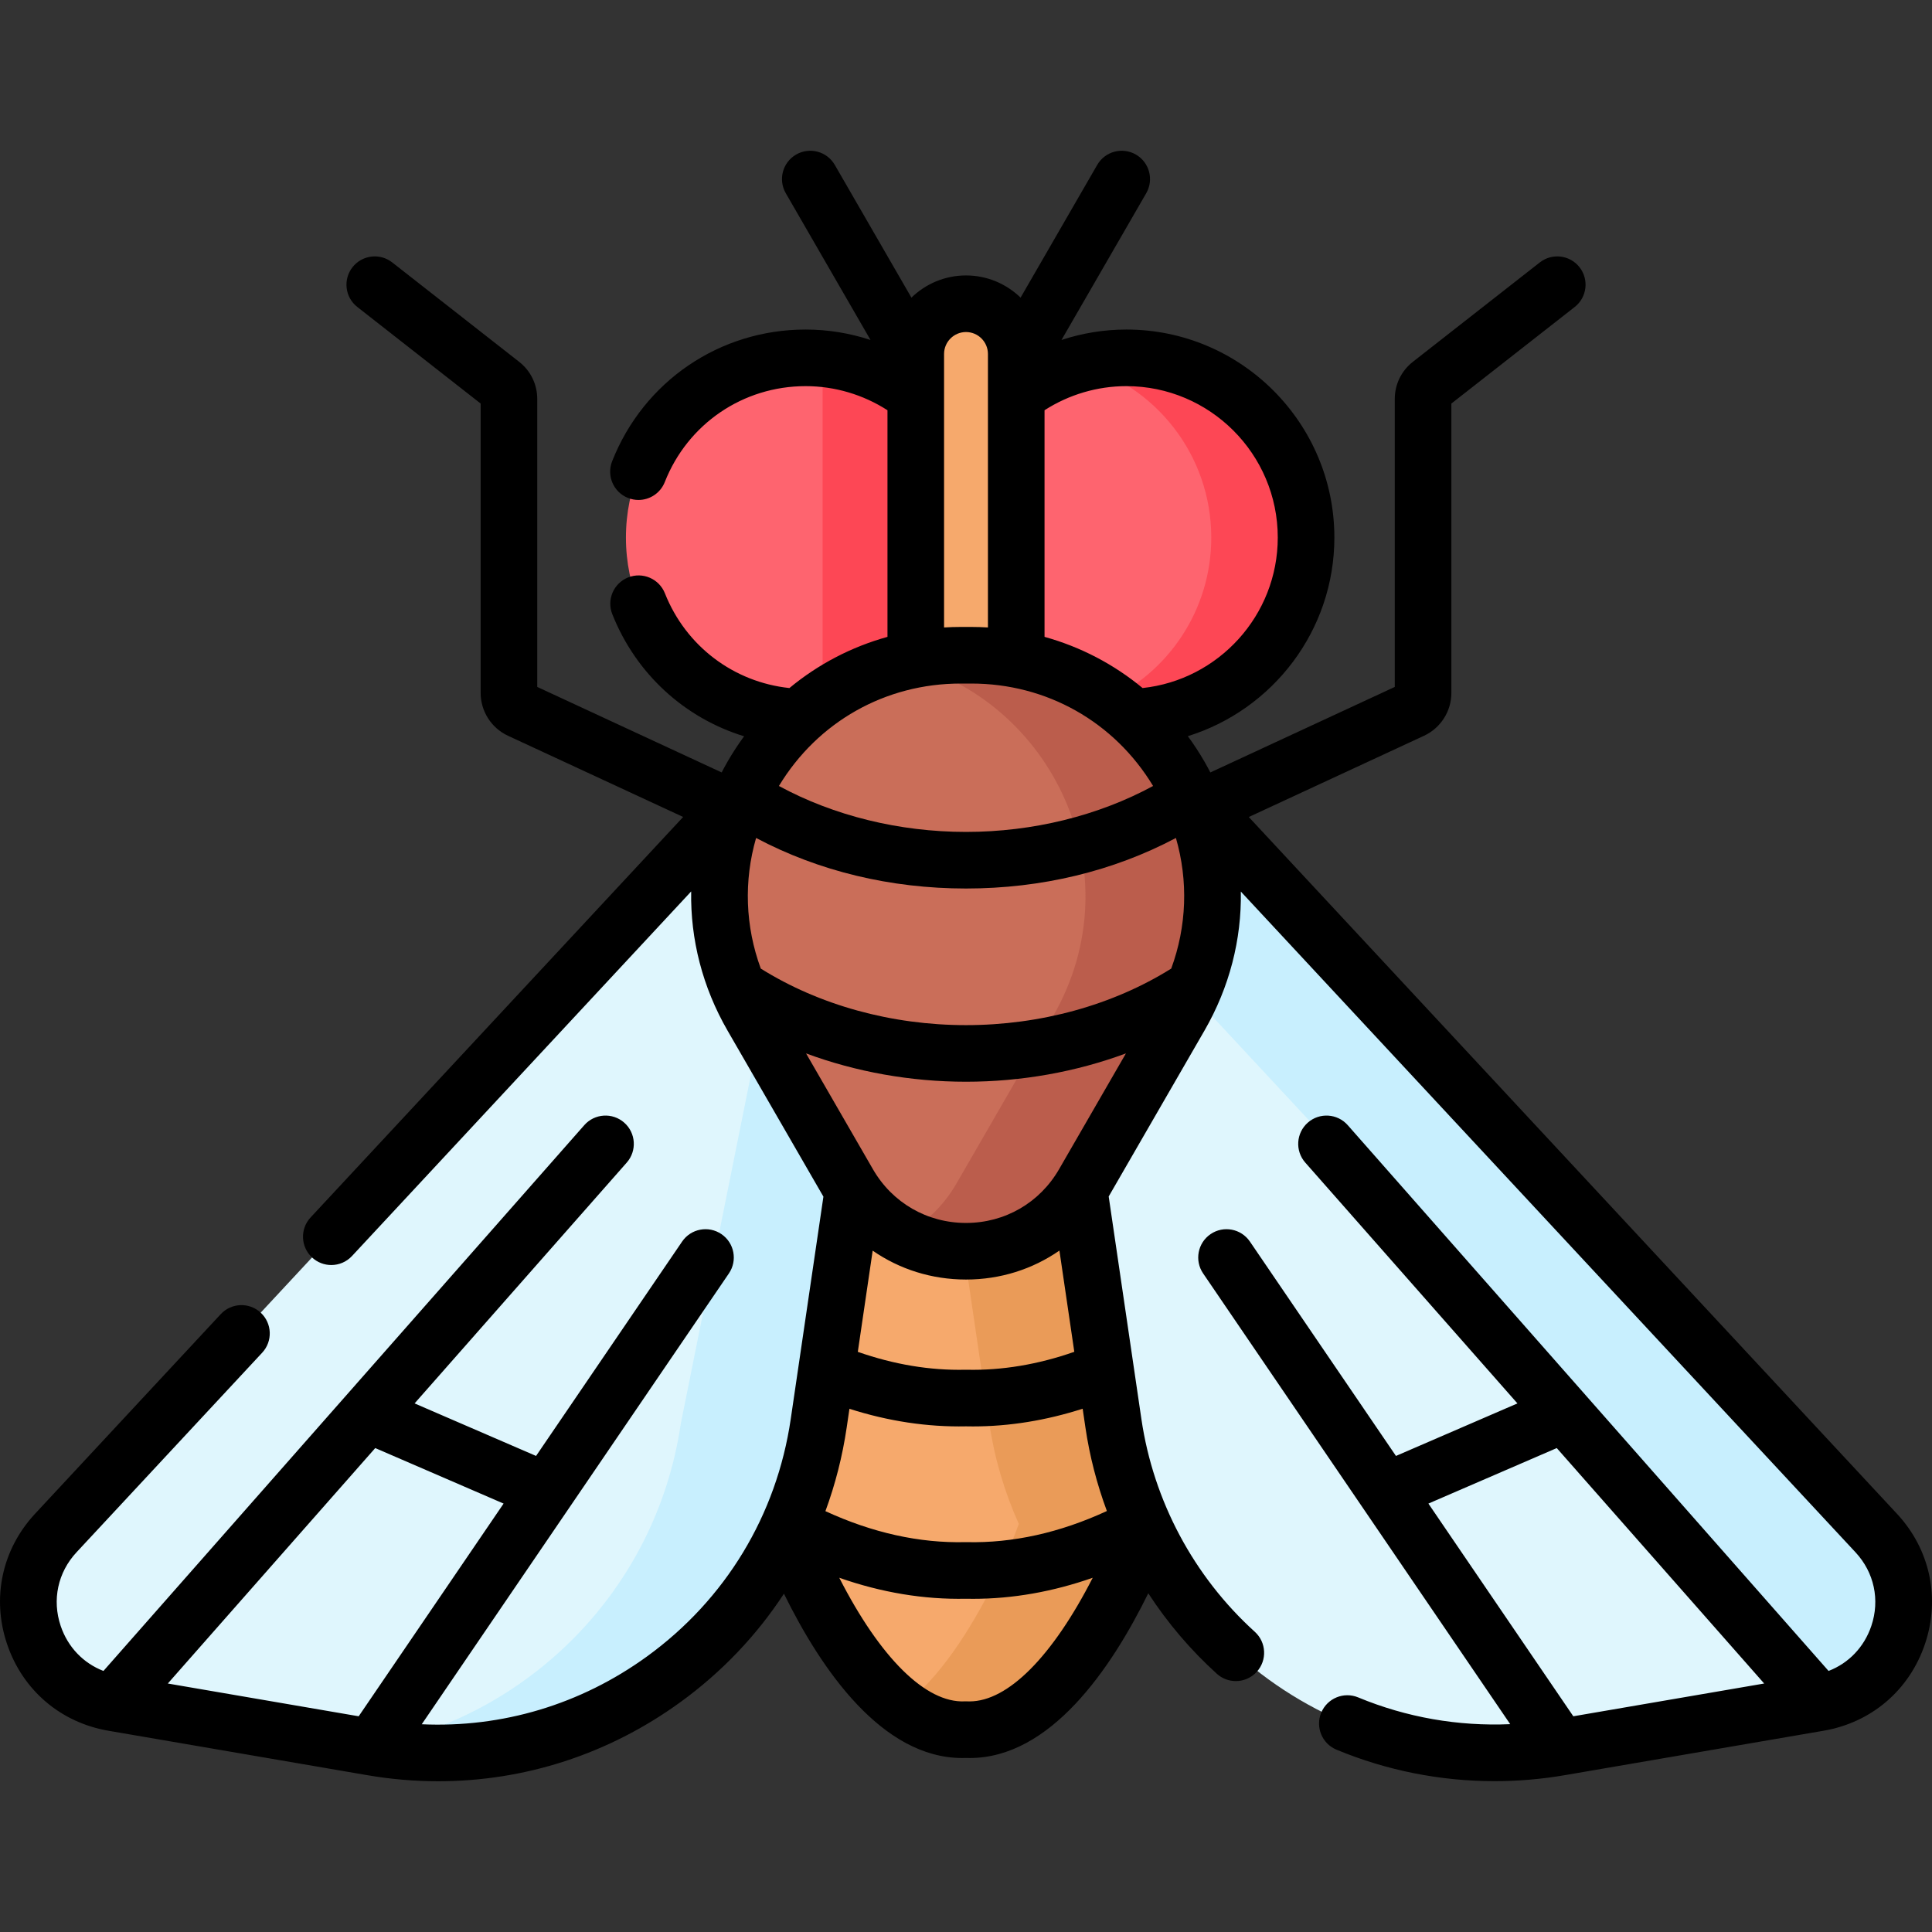
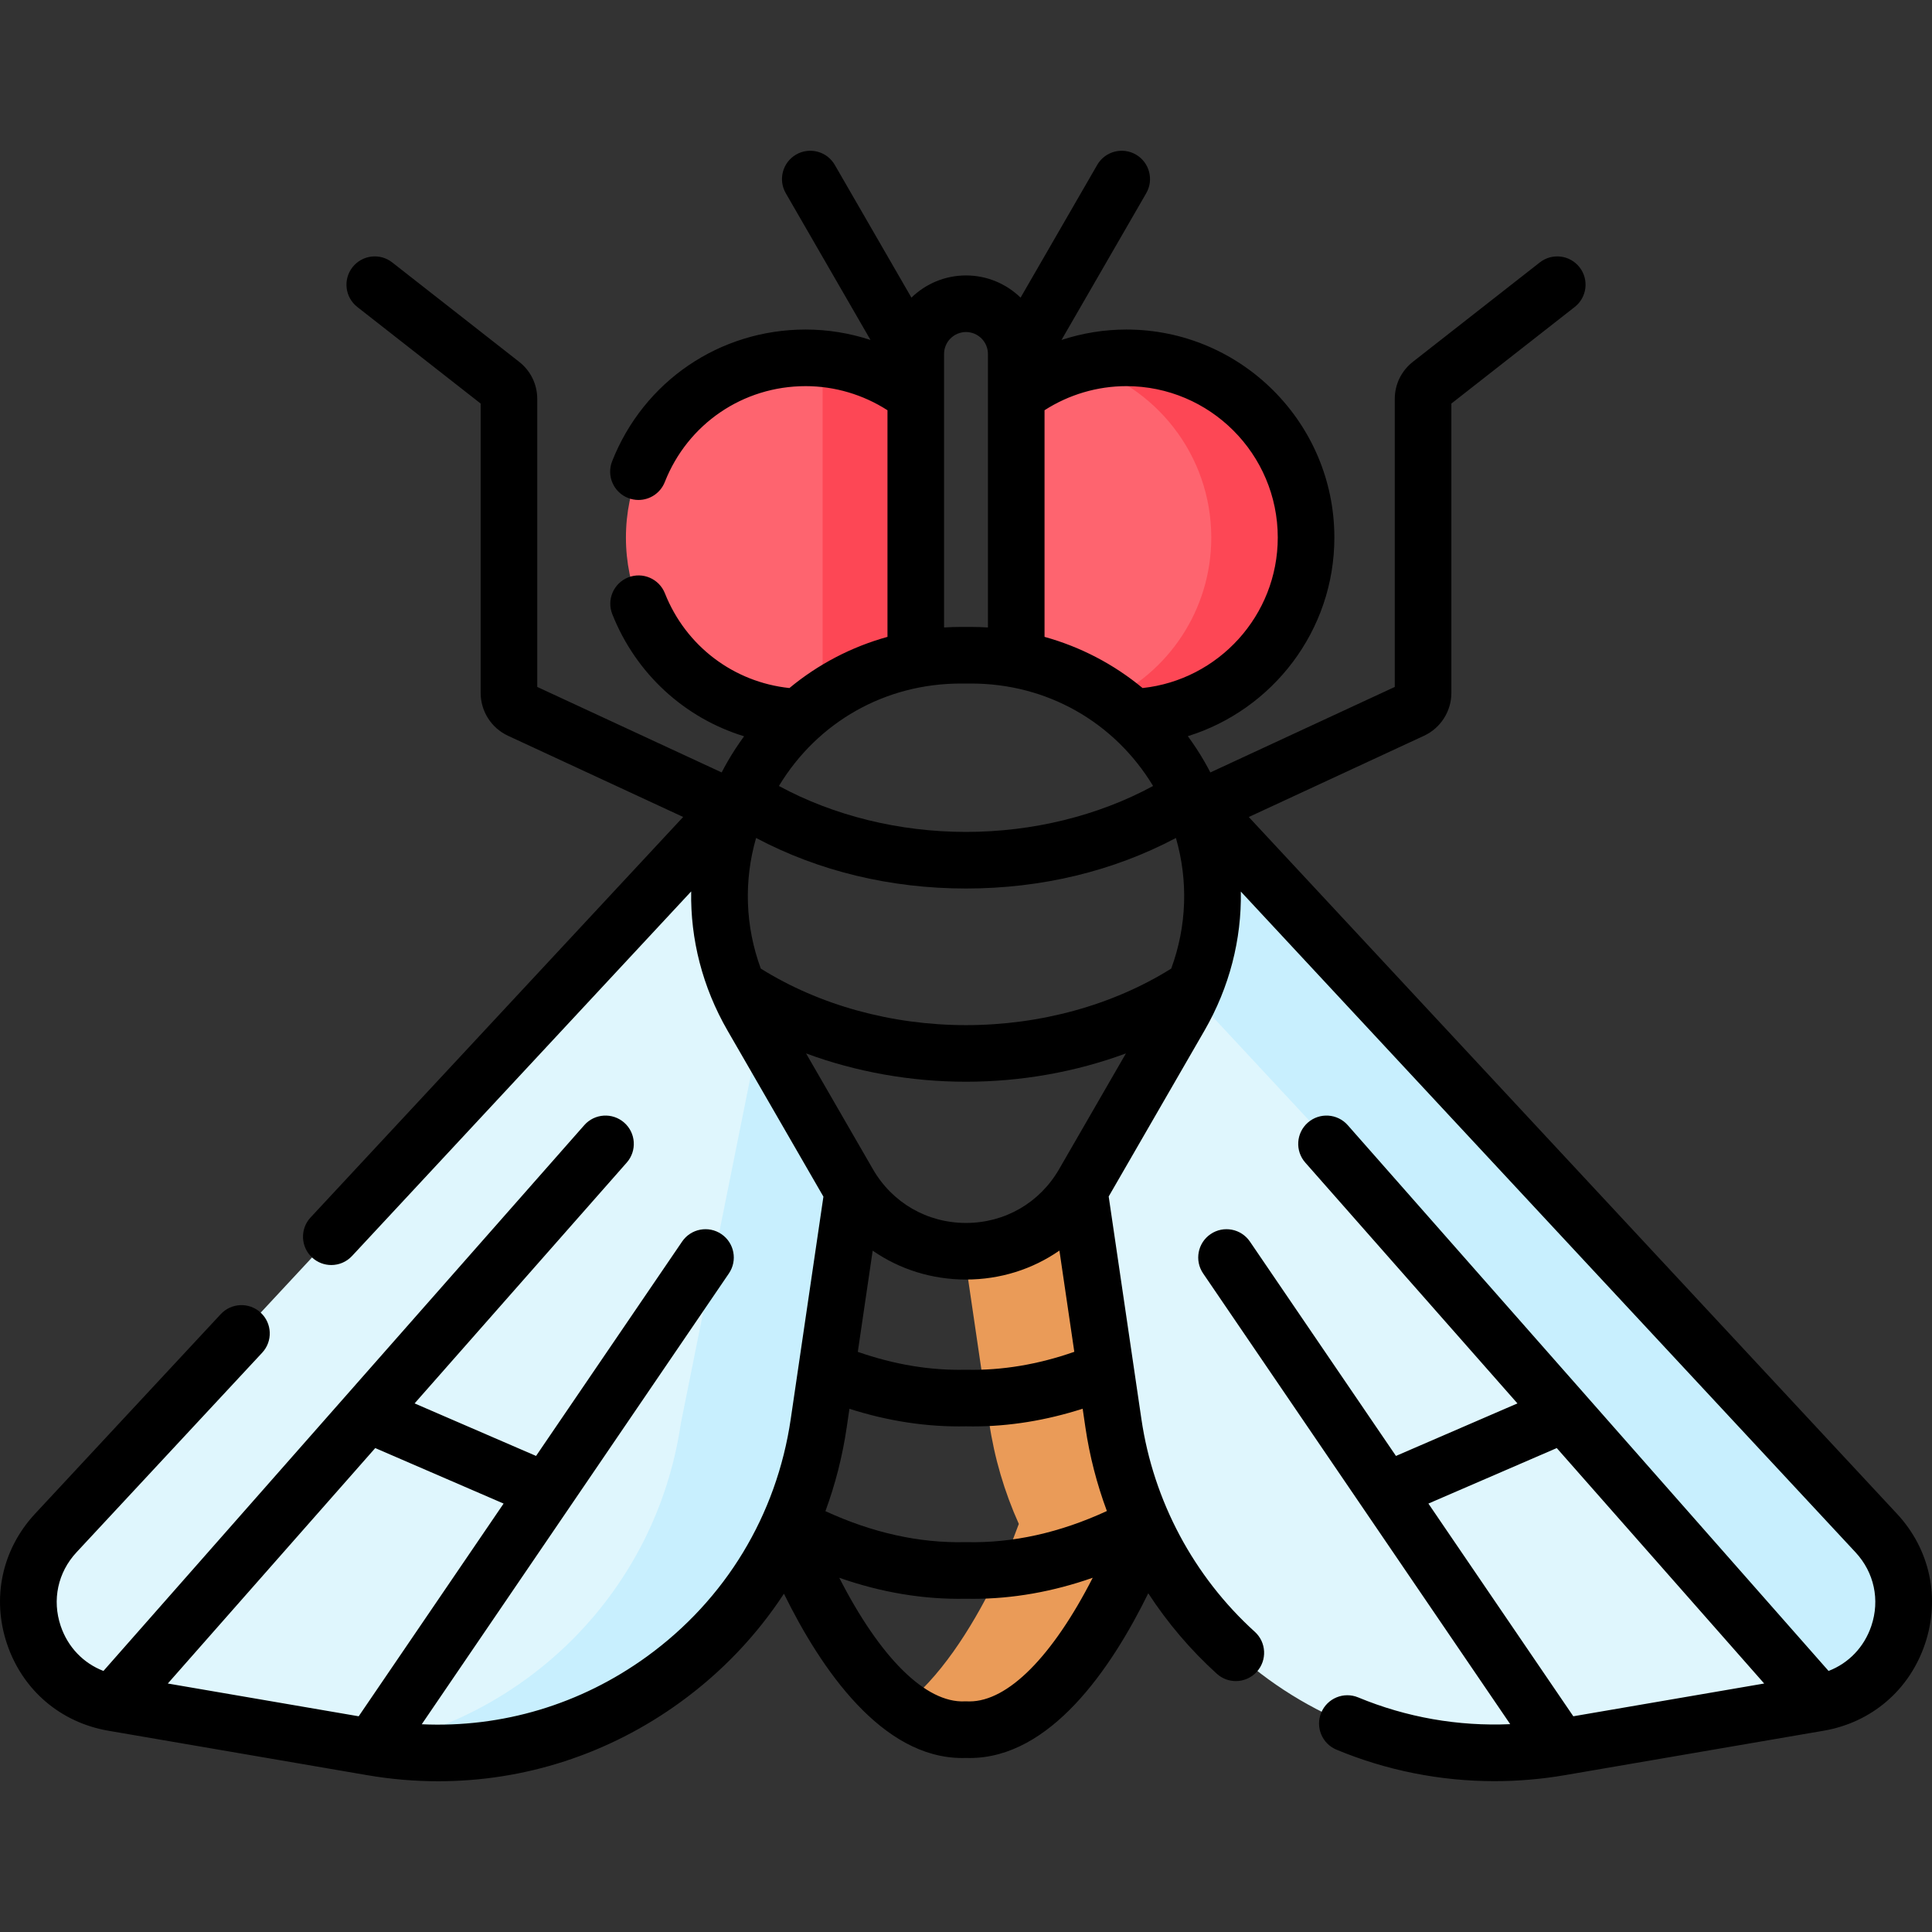
<svg xmlns="http://www.w3.org/2000/svg" id="Capa_1" enable-background="new 0 0 512 512" height="512" viewBox="0 0 512 512" width="512">
  <rect x="0" y="0" width="512" height="512" fill="#333333" stroke="none" />
  <g>
    <g>
      <g>
        <path d="m242.872 175.745.838-.154v-69.927c-8.218-6.761-18.737-10.826-30.211-10.826-26.301 0-47.621 21.321-47.621 47.621 0 26.258 21.253 47.549 47.495 47.618 8.311-7.266 18.458-12.297 29.499-14.332z" fill="#fe646f" />
      </g>
      <g>
        <g>
-           <path d="m218 95.052v91.352c7.341-5.292 15.804-8.987 24.873-10.659l.838-.154v-69.927c-7.131-5.868-15.995-9.699-25.711-10.612z" fill="#fd4755" />
+           <path d="m218 95.052v91.352c7.341-5.292 15.804-8.987 24.873-10.659v-69.927c-7.131-5.868-15.995-9.699-25.711-10.612z" fill="#fd4755" />
        </g>
      </g>
      <g>
        <path d="m298.501 94.837c-11.474 0-21.993 4.064-30.211 10.826v69.927l.838.154c11.041 2.036 21.189 7.066 29.5 14.332 26.242-.069 47.495-21.36 47.495-47.618-.001-26.3-21.322-47.621-47.622-47.621z" fill="#fe646f" />
      </g>
      <g>
        <path d="m298.501 94.837c-4.353 0-8.568.588-12.573 1.683 20.21 5.509 35.072 23.983 35.072 45.938 0 19.254-11.434 35.826-27.876 43.33 1.909 1.327 3.75 2.755 5.504 4.288 26.242-.069 47.494-21.36 47.494-47.618 0-26.3-21.321-47.621-47.621-47.621z" fill="#fd4755" />
      </g>
    </g>
    <g>
-       <path d="m296.077 377.042-9.46-64.371-1.477 2.246c-6.449 9.799-17.342 15.649-29.14 15.649s-22.692-5.85-29.14-15.649l-1.477-2.246-9.46 64.371c-1.372 9.334-4.04 18.345-7.849 26.812 1.828 5 3.958 10.068 6.399 15.171 9.723 19.789 24.47 40.129 41.528 39.352 17.057.777 31.805-19.563 41.528-39.352 2.44-5.103 4.571-10.171 6.399-15.171-3.811-8.467-6.479-17.478-7.851-26.812z" fill="#f6a96c" />
-     </g>
+       </g>
    <g>
      <g>
        <path d="m296.078 377.042-9.46-64.371-1.477 2.246c-6.449 9.799-17.342 15.649-29.14 15.649-.229 0-.455-.017-.683-.021l6.833 46.497c1.372 9.334 4.04 18.344 7.849 26.812-1.828 5-3.959 10.068-6.399 15.171-6.316 12.854-14.753 25.934-24.564 33.315 5.293 3.982 10.986 6.31 16.964 6.037 17.057.777 31.805-19.563 41.528-39.352 2.44-5.103 4.571-10.171 6.399-15.171-3.811-8.467-6.479-17.478-7.85-26.812z" fill="#ea9b58" />
      </g>
    </g>
    <g>
      <g>
        <g>
          <g>
            <path d="m225.725 313.095-25.523-44.208c-10.957-18.977-11.336-41.507-1.144-60.733l-184.298 198.111c-14.619 15.715-5.95 41.381 15.204 45.013l68.572 11.773c56.577 9.714 110.053-29.066 118.4-85.861l9.299-63.274c-.169-.274-.348-.54-.51-.821z" fill="#dff6fd" />
          </g>
        </g>
        <g>
          <g>
            <path d="m225.725 313.095-24.035-41.63-21.254 105.726c-6.555 44.599-40.939 78.083-82.8 85.706l.9.155c56.577 9.714 110.053-29.066 118.4-85.861l9.299-63.275c-.169-.274-.348-.54-.51-.821z" fill="#c8effe" />
          </g>
        </g>
      </g>
      <g>
        <g>
          <g>
            <path d="m497.24 406.265-184.298-198.11c10.192 19.225 9.813 41.755-1.144 60.733l-25.523 44.208c-.162.281-.341.546-.51.821l9.299 63.274c8.347 56.794 61.823 95.574 118.4 85.861l68.573-11.773c21.153-3.633 29.822-29.299 15.203-45.014z" fill="#dff6fd" />
          </g>
        </g>
        <g>
          <path d="m497.24 406.265-184.298-198.11c9.086 17.139 9.763 36.903 2.041 54.437l151.757 163.13c7.353 7.904 8.81 18.325 5.755 27.194l9.542-1.638c21.153-3.632 29.822-29.298 15.203-45.013z" fill="#c8effe" />
        </g>
      </g>
    </g>
    <g>
-       <path d="m254.594 174.677h2.812c4.058 0 8.038.382 11.907 1.11v-81.974c0-7.353-5.961-13.314-13.314-13.314s-13.313 5.961-13.313 13.314v81.974c3.869-.728 7.85-1.11 11.908-1.11z" fill="#f6a96c" />
-     </g>
+       </g>
    <g>
-       <path d="m287.162 313.607 25.523-44.208c24.569-42.554-6.142-95.747-55.279-95.747h-2.813c-49.137 0-79.848 53.193-55.279 95.747l25.523 44.208c13.851 23.989 48.475 23.989 62.325 0z" fill="#ca6e59" />
-     </g>
+       </g>
    <g>
-       <path d="m257.406 173.653h-2.813c-5.379 0-10.538.638-15.427 1.829 39.772 9.69 61.731 56.022 39.852 93.918l-25.524 44.208c-3.609 6.25-8.634 10.856-14.329 13.85 16.161 8.495 37.755 3.888 47.996-13.85l25.523-44.208c24.57-42.555-6.14-95.747-55.278-95.747z" fill="#bb5d4c" />
-     </g>
+       </g>
    <path d="m502.701 401.15-171.76-184.633 46.447-21.536c4.399-2.04 7.241-6.491 7.241-11.34v-76.694l32.685-25.594c3.261-2.554 3.835-7.268 1.281-10.529-2.553-3.261-7.267-3.835-10.529-1.281l-33.645 26.345c-3.045 2.385-4.792 5.973-4.792 9.841v76.315l-48.872 22.659c-.505-.971-1.024-1.937-1.575-2.892-1.353-2.343-2.824-4.581-4.393-6.721 22.458-6.972 38.833-27.943 38.833-52.639 0-30.394-24.728-55.121-55.121-55.121-5.872 0-11.677.949-17.193 2.763l22.455-38.893c2.071-3.587.842-8.174-2.745-10.245-3.59-2.072-8.176-.842-10.245 2.745l-20.307 35.173c-3.749-3.632-8.846-5.88-14.465-5.88s-10.717 2.248-14.465 5.88l-20.308-35.173c-2.07-3.587-6.659-4.816-10.245-2.745-3.587 2.071-4.816 6.658-2.745 10.245l22.455 38.893c-5.516-1.813-11.321-2.763-17.193-2.763-22.788 0-42.917 13.704-51.28 34.911-1.521 3.853.372 8.209 4.225 9.729.903.356 1.834.525 2.75.525 2.989 0 5.815-1.8 6.979-4.75 6.089-15.438 20.74-25.414 37.327-25.414 7.706 0 15.252 2.248 21.688 6.387v60.057c-9.568 2.656-18.391 7.268-25.985 13.564-14.749-1.559-27.433-11.073-33.001-25.11-1.527-3.851-5.891-5.732-9.736-4.207-3.851 1.527-5.734 5.886-4.207 9.737 6.301 15.885 19.239 27.548 34.93 32.365-1.56 2.13-3.023 4.357-4.369 6.688-.552.956-1.071 1.922-1.575 2.892l-48.872-22.659v-76.315c0-3.869-1.747-7.456-4.793-9.842l-33.644-26.345c-3.26-2.554-7.975-1.981-10.529 1.281-2.554 3.261-1.979 7.975 1.281 10.529l32.685 25.594v76.694c0 4.849 2.842 9.3 7.241 11.34l46.426 21.525-98.734 106.132c-2.821 3.033-2.65 7.778.383 10.6 1.444 1.344 3.277 2.009 5.106 2.009 2.011 0 4.016-.804 5.493-2.392l89.88-96.616c-.225 12.661 2.986 25.361 9.651 36.904l25.393 43.982-8.666 58.97c-3.741 25.452-17.271 47.787-38.097 62.89-17.556 12.731-38.389 18.938-59.684 17.964l81.396-119.474c2.332-3.423 1.447-8.089-1.976-10.421-3.421-2.332-8.089-1.448-10.421 1.976l-38.705 56.81-32.192-13.921 56.225-63.821c2.738-3.108 2.438-7.848-.67-10.585-3.109-2.739-7.849-2.438-10.586.669l-127.424 144.638c-5.328-2.057-9.436-6.315-11.33-11.924-2.33-6.898-.761-14.199 4.198-19.529l49.199-52.886c2.821-3.033 2.65-7.778-.383-10.6-3.032-2.822-7.777-2.649-10.6.383l-49.198 52.886c-8.772 9.43-11.549 22.344-7.428 34.546 4.122 12.202 14.16 20.788 26.854 22.968l68.573 11.773c6.296 1.081 12.591 1.615 18.842 1.615 22.91-.001 45.162-7.18 64.115-20.925 11.025-7.994 20.277-17.742 27.496-28.781 9.829 19.999 25.934 43.549 47.266 43.547.326 0 .655-.005.983-.017.329.011.656.017.983.017 21.337-.001 37.448-23.567 47.31-43.639.003-.006.005-.012.008-.018 5.092 7.816 11.184 15 18.166 21.326 1.436 1.301 3.237 1.942 5.034 1.942 2.043 0 4.079-.83 5.56-2.464 2.781-3.069 2.548-7.812-.521-10.594-16.197-14.677-26.871-34.69-30.055-56.353l-8.672-59.012 25.368-43.939c6.659-11.532 9.87-24.22 9.651-36.871l162.886 175.095c4.959 5.331 6.528 12.631 4.198 19.529-1.894 5.61-6.002 9.867-11.33 11.924l-127.423-144.638c-2.737-3.107-7.477-3.408-10.586-.669-3.107 2.738-3.408 7.477-.67 10.585l56.225 63.821-32.192 13.922-38.705-56.812c-2.333-3.423-6.998-4.307-10.421-1.976-3.423 2.332-4.308 6.998-1.976 10.421l81.379 119.448c-13.765.604-27.497-1.783-40.283-7.09-3.829-1.589-8.215.226-9.802 4.052-1.588 3.826.226 8.214 4.052 9.802 13.332 5.533 27.544 8.342 41.874 8.342 6.213 0 12.45-.529 18.645-1.592l68.572-11.774c12.693-2.179 22.731-10.765 26.854-22.967 4.121-12.2 1.344-25.115-7.428-34.544zm-369.241-2.687-38.403 56.369-50.583-8.684 54.969-62.395zm143.353-289.746c6.436-4.139 13.981-6.387 21.688-6.387 22.123 0 40.121 17.998 40.121 40.121 0 20.648-15.722 37.733-35.823 39.887-7.595-6.296-16.418-10.908-25.985-13.564v-60.057zm-26.626-14.911c0-3.206 2.608-5.813 5.813-5.813s5.813 2.608 5.813 5.813v72.476c-1.46-.087-2.928-.136-4.407-.136h-2.812c-1.479 0-2.948.049-4.407.136zm4.407 87.34h2.812c19.968 0 37.884 10.127 48.174 27.146-14.537 7.883-31.881 12.174-49.58 12.174s-35.043-4.291-49.58-12.174c10.29-17.019 28.206-27.146 48.174-27.146zm30.107 177.097c-9.57 3.355-19.17 4.967-28.528 4.754-.115-.003-.23-.003-.346 0-9.367.213-18.942-1.395-28.499-4.743l3.941-26.82c7.107 4.926 15.64 7.658 24.73 7.658 9.103 0 17.645-2.74 24.758-7.678zm-65.957 42.229c2.613-7.1 4.515-14.525 5.642-22.198l.724-4.928c10.308 3.298 20.673 4.861 30.89 4.651.619.013 1.238.02 1.858.02 9.623 0 19.367-1.586 29.059-4.691l.727 4.949c1.117 7.604 3.043 15.027 5.691 22.161-12.462 5.755-24.936 8.532-37.164 8.248-.113-.003-.23-.003-.344 0-12.192.289-24.645-2.48-37.083-8.212zm38.186 50.419c-.196 0-.393-.004-.589-.013-.227-.011-.455-.011-.682 0-10.298.468-22.362-11.458-33.246-32.755 11.199 3.923 22.445 5.796 33.587 5.561.625.013 1.247.02 1.873.02 10.533 0 21.143-1.879 31.712-5.582-10.7 20.916-22.492 32.769-32.655 32.769zm23.737-141.041c-5.148 8.917-14.37 14.242-24.667 14.242s-19.519-5.324-24.667-14.242l-17.718-30.688c13.233 4.899 27.702 7.508 42.385 7.508s29.151-2.609 42.385-7.508zm29.718-53.165c-15.447 9.67-34.652 14.986-54.385 14.986s-38.938-5.316-54.385-14.986c-4.12-11.205-4.534-23.242-1.245-34.616 16.55 8.78 35.59 13.396 55.63 13.396s39.081-4.616 55.63-13.396c3.289 11.373 2.875 23.411-1.245 34.616zm102.173 127.067 54.969 62.395-50.583 8.684-38.404-56.369z" />
  </g>
</svg>